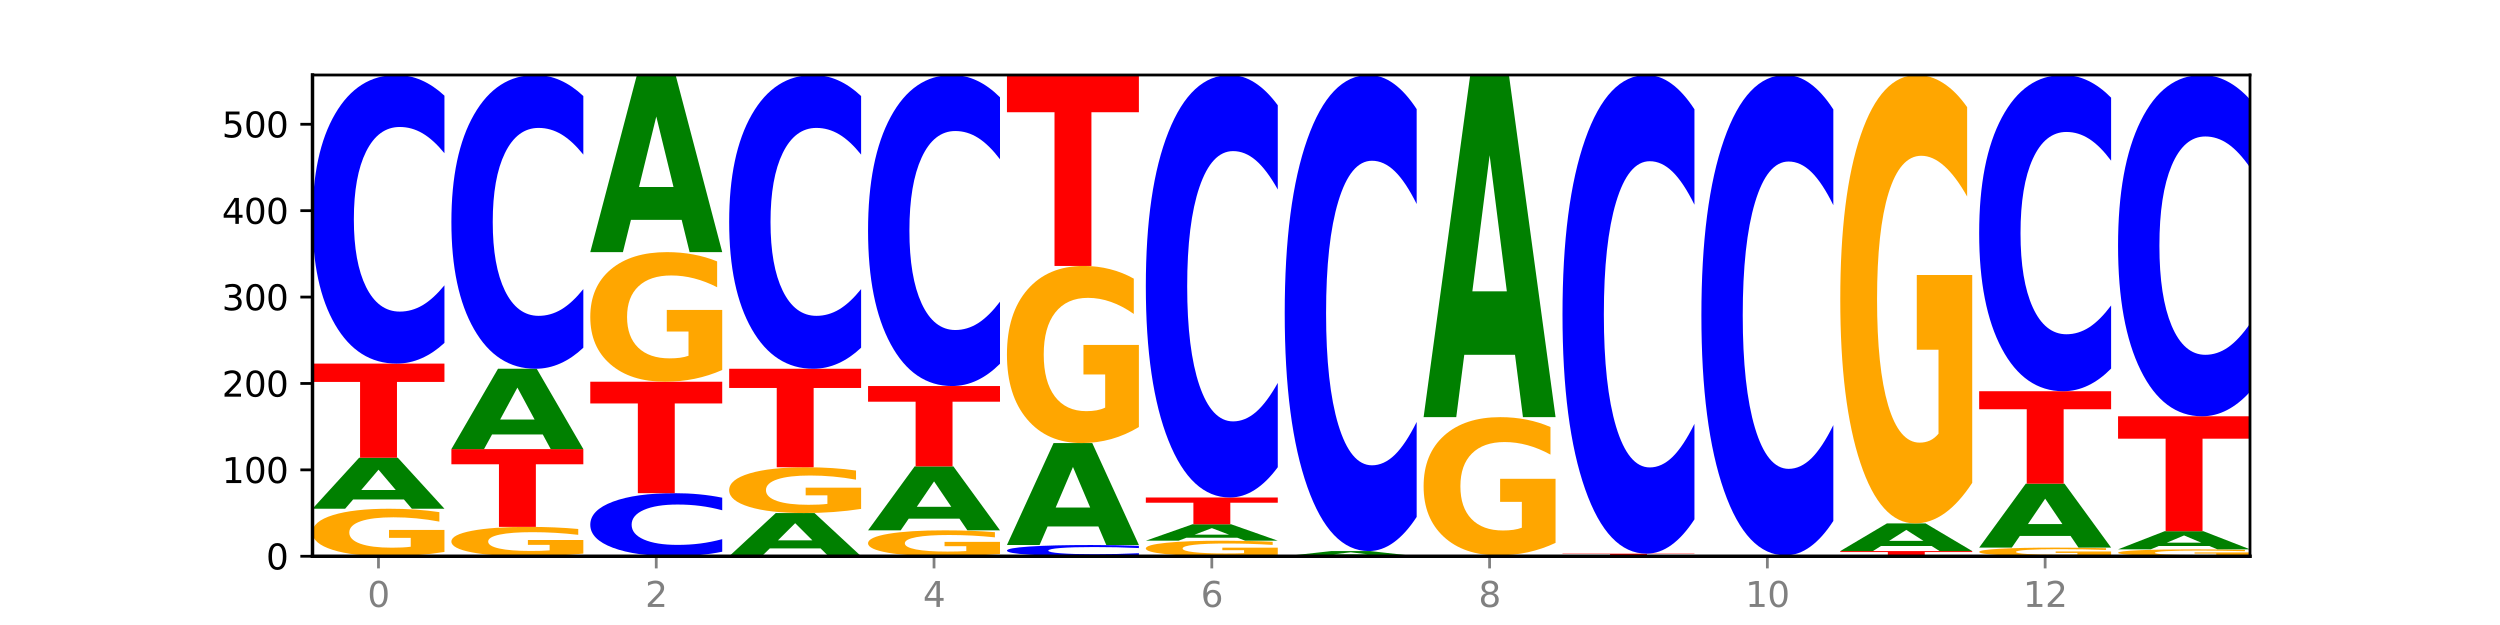
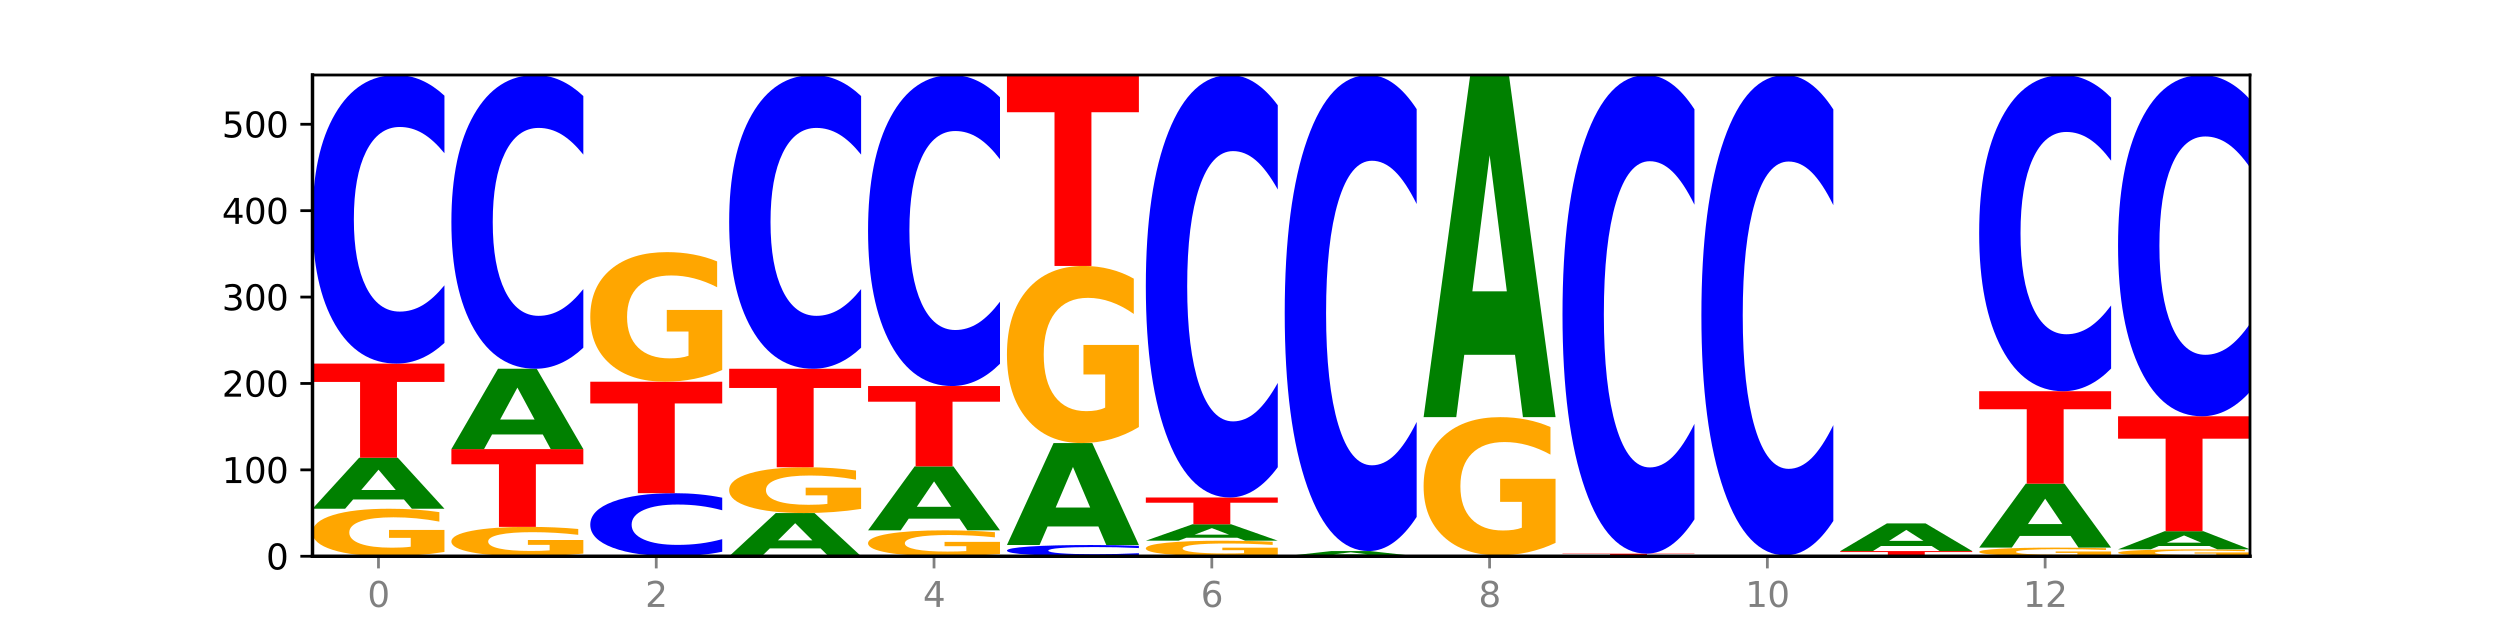
<svg xmlns="http://www.w3.org/2000/svg" xmlns:xlink="http://www.w3.org/1999/xlink" width="720pt" height="180pt" viewBox="0 0 720 180" version="1.1">
  <defs>
    <style type="text/css">*{stroke-linejoin: round; stroke-linecap: butt}</style>
  </defs>
  <g id="figure_1">
    <g id="patch_1">
-       <path d="M 0 180  L 720 180  L 720 0  L 0 0  z " style="fill: #ffffff" />
+       <path d="M 0 180  L 720 180  L 0 0  z " style="fill: #ffffff" />
    </g>
    <g id="axes_1">
      <g id="patch_2">
        <path d="M 90 160.2  L 648 160.2  L 648 21.6  L 90 21.6  z " style="fill: #ffffff" />
      </g>
      <g id="line2d_1">
        <path d="M 90 160.2  L 648 160.2  " clip-path="url(#p643b9ec272)" style="fill: none; stroke: #000000; stroke-width: 0.5; stroke-linecap: square" />
      </g>
      <g id="patch_3">
        <path d="M 128 158.962  Q 124.168 159.581 120.046 159.892  Q 115.924 160.2 111.529 160.2  Q 101.599 160.2 95.8 158.357  Q 90 156.514 90 153.361  Q 90 150.172 95.902 148.343  Q 101.812 146.514 112.091 146.514  Q 116.052 146.514 119.68 146.763  Q 123.316 147.009 126.535 147.495  L 126.535 150.223  Q 123.214 149.599 119.926 149.29  Q 116.639 148.979 113.335 148.979  Q 107.22 148.979 103.907 150.116  Q 100.594 151.25 100.594 153.361  Q 100.594 155.453 103.788 156.595  Q 106.982 157.735 112.858 157.735  Q 114.459 157.735 115.83 157.67  Q 117.201 157.602 118.291 157.461  L 118.291 154.899  L 112.032 154.899  L 112.032 152.618  L 128 152.618  L 128 158.962  z " clip-path="url(#p643b9ec272)" style="fill: #ffa600" />
      </g>
      <g id="patch_4">
        <path d="M 116.323 143.84  L 101.708 143.84  L 99.401 146.514  L 90 146.514  L 103.425 131.833  L 114.575 131.833  L 128 146.514  L 118.607 146.514  L 116.323 143.84  z M 104.039 141.115  L 113.969 141.115  L 109.012 135.275  L 104.039 141.115  z " clip-path="url(#p643b9ec272)" style="fill: #008000" />
      </g>
      <g id="patch_5">
        <path d="M 90 104.71  L 128 104.71  L 128 110  L 114.329 110  L 114.329 131.833  L 103.698 131.833  L 103.698 110  L 90 110  L 90 104.71  z " clip-path="url(#p643b9ec272)" style="fill: #ff0000" />
      </g>
      <g id="patch_6">
        <path d="M 128 98.753  Q 124.821 101.706 121.384 103.199  Q 117.947 104.71 114.204 104.71  Q 103.04 104.71 96.52 93.517  Q 90 82.323 90 63.181  Q 90 43.97 96.52 32.794  Q 103.04 21.6 114.204 21.6  Q 117.947 21.6 121.384 23.111  Q 124.821 24.604 128 27.557  L 128 44.124  Q 124.793 40.21 121.681 38.39  Q 118.569 36.57 115.132 36.57  Q 108.966 36.57 105.434 43.661  Q 101.91 50.734 101.91 63.181  Q 101.91 75.576 105.434 82.667  Q 108.966 89.74 115.132 89.74  Q 118.569 89.74 121.681 87.92  Q 124.793 86.083 128 82.169  L 128 98.753  z " clip-path="url(#p643b9ec272)" style="fill: #0000ff" />
      </g>
      <g id="patch_7">
        <path d="M 168 159.435  Q 164.168 159.817 160.046 160.01  Q 155.924 160.2 151.529 160.2  Q 141.599 160.2 135.8 159.061  Q 130 157.921 130 155.972  Q 130 154.001 135.902 152.87  Q 141.812 151.74 152.091 151.74  Q 156.052 151.74 159.68 151.893  Q 163.316 152.046 166.535 152.346  L 166.535 154.033  Q 163.214 153.646 159.926 153.456  Q 156.639 153.264 153.335 153.264  Q 147.22 153.264 143.907 153.966  Q 140.594 154.667 140.594 155.972  Q 140.594 157.266 143.788 157.972  Q 146.982 158.676 152.858 158.676  Q 154.459 158.676 155.83 158.636  Q 157.201 158.594 158.291 158.507  L 158.291 156.923  L 152.032 156.923  L 152.032 155.513  L 168 155.513  L 168 159.435  z " clip-path="url(#p643b9ec272)" style="fill: #ffa600" />
      </g>
      <g id="patch_8">
        <path d="M 130 129.345  L 168 129.345  L 168 133.712  L 154.329 133.712  L 154.329 151.74  L 143.698 151.74  L 143.698 133.712  L 130 133.712  L 130 129.345  z " clip-path="url(#p643b9ec272)" style="fill: #ff0000" />
      </g>
      <g id="patch_9">
        <path d="M 156.323 125.129  L 141.708 125.129  L 139.401 129.345  L 130 129.345  L 143.425 106.203  L 154.575 106.203  L 168 129.345  L 158.607 129.345  L 156.323 125.129  z M 144.039 120.834  L 153.969 120.834  L 149.012 111.629  L 144.039 120.834  z " clip-path="url(#p643b9ec272)" style="fill: #008000" />
      </g>
      <g id="patch_10">
        <path d="M 168 100.139  Q 164.821 103.145 161.384 104.665  Q 157.947 106.203 154.204 106.203  Q 143.04 106.203 136.52 94.809  Q 130 83.414 130 63.928  Q 130 44.372 136.52 32.995  Q 143.04 21.6 154.204 21.6  Q 157.947 21.6 161.384 23.138  Q 164.821 24.658 168 27.664  L 168 44.529  Q 164.793 40.544 161.681 38.692  Q 158.569 36.839 155.132 36.839  Q 148.966 36.839 145.434 44.057  Q 141.91 51.257 141.91 63.928  Q 141.91 76.546 145.434 83.764  Q 148.966 90.964 155.132 90.964  Q 158.569 90.964 161.681 89.111  Q 164.793 87.241 168 83.257  L 168 100.139  z " clip-path="url(#p643b9ec272)" style="fill: #0000ff" />
      </g>
      <g id="patch_11">
        <path d="M 208 158.898  Q 204.821 159.543 201.384 159.87  Q 197.947 160.2 194.204 160.2  Q 183.04 160.2 176.52 157.754  Q 170 155.307 170 151.123  Q 170 146.924 176.52 144.482  Q 183.04 142.035 194.204 142.035  Q 197.947 142.035 201.384 142.365  Q 204.821 142.692 208 143.337  L 208 146.958  Q 204.793 146.103 201.681 145.705  Q 198.569 145.307 195.132 145.307  Q 188.966 145.307 185.434 146.857  Q 181.91 148.403 181.91 151.123  Q 181.91 153.832 185.434 155.382  Q 188.966 156.928 195.132 156.928  Q 198.569 156.928 201.681 156.53  Q 204.793 156.129 208 155.273  L 208 158.898  z " clip-path="url(#p643b9ec272)" style="fill: #0000ff" />
      </g>
      <g id="patch_12">
        <path d="M 170 109.936  L 208 109.936  L 208 116.196  L 194.329 116.196  L 194.329 142.035  L 183.698 142.035  L 183.698 116.196  L 170 116.196  L 170 109.936  z " clip-path="url(#p643b9ec272)" style="fill: #ff0000" />
      </g>
      <g id="patch_13">
        <path d="M 208 106.559  Q 204.168 108.247 200.046 109.095  Q 195.924 109.936 191.529 109.936  Q 181.599 109.936 175.8 104.909  Q 170 99.882 170 91.285  Q 170 82.588 175.902 77.599  Q 181.812 72.611 192.091 72.611  Q 196.052 72.611 199.68 73.289  Q 203.316 73.96 206.535 75.286  L 206.535 82.727  Q 203.214 81.023 199.926 80.182  Q 196.639 79.334 193.335 79.334  Q 187.22 79.334 183.907 82.434  Q 180.594 85.525 180.594 91.285  Q 180.594 96.99 183.788 100.105  Q 186.982 103.212 192.858 103.212  Q 194.459 103.212 195.83 103.035  Q 197.201 102.85 198.291 102.465  L 198.291 95.479  L 192.032 95.479  L 192.032 89.257  L 208 89.257  L 208 106.559  z " clip-path="url(#p643b9ec272)" style="fill: #ffa600" />
      </g>
      <g id="patch_14">
-         <path d="M 196.323 63.318  L 181.708 63.318  L 179.401 72.611  L 170 72.611  L 183.425 21.6  L 194.575 21.6  L 208 72.611  L 198.607 72.611  L 196.323 63.318  z M 184.039 53.851  L 193.969 53.851  L 189.012 33.56  L 184.039 53.851  z " clip-path="url(#p643b9ec272)" style="fill: #008000" />
-       </g>
+         </g>
      <g id="patch_15">
        <path d="M 236.323 157.934  L 221.708 157.934  L 219.401 160.2  L 210 160.2  L 223.425 147.758  L 234.575 147.758  L 248 160.2  L 238.607 160.2  L 236.323 157.934  z M 224.039 155.624  L 233.969 155.624  L 229.012 150.675  L 224.039 155.624  z " clip-path="url(#p643b9ec272)" style="fill: #008000" />
      </g>
      <g id="patch_16">
        <path d="M 248 146.565  Q 244.168 147.162 240.046 147.461  Q 235.924 147.758 231.529 147.758  Q 221.599 147.758 215.8 145.982  Q 210 144.206 210 141.168  Q 210 138.095 215.902 136.333  Q 221.812 134.57 232.091 134.57  Q 236.052 134.57 239.68 134.81  Q 243.316 135.047 246.535 135.516  L 246.535 138.144  Q 243.214 137.542 239.926 137.245  Q 236.639 136.946 233.335 136.946  Q 227.22 136.946 223.907 138.041  Q 220.594 139.133 220.594 141.168  Q 220.594 143.184 223.788 144.285  Q 226.982 145.383 232.858 145.383  Q 234.459 145.383 235.83 145.32  Q 237.201 145.255 238.291 145.119  L 238.291 142.65  L 232.032 142.65  L 232.032 140.452  L 248 140.452  L 248 146.565  z " clip-path="url(#p643b9ec272)" style="fill: #ffa600" />
      </g>
      <g id="patch_17">
        <path d="M 210 106.203  L 248 106.203  L 248 111.736  L 234.329 111.736  L 234.329 134.57  L 223.698 134.57  L 223.698 111.736  L 210 111.736  L 210 106.203  z " clip-path="url(#p643b9ec272)" style="fill: #ff0000" />
      </g>
      <g id="patch_18">
        <path d="M 248 100.139  Q 244.821 103.145 241.384 104.665  Q 237.947 106.203 234.204 106.203  Q 223.04 106.203 216.52 94.809  Q 210 83.414 210 63.928  Q 210 44.372 216.52 32.995  Q 223.04 21.6 234.204 21.6  Q 237.947 21.6 241.384 23.138  Q 244.821 24.658 248 27.664  L 248 44.529  Q 244.793 40.544 241.681 38.692  Q 238.569 36.839 235.132 36.839  Q 228.966 36.839 225.434 44.057  Q 221.91 51.257 221.91 63.928  Q 221.91 76.546 225.434 83.764  Q 228.966 90.964 235.132 90.964  Q 238.569 90.964 241.681 89.111  Q 244.793 87.241 248 83.257  L 248 100.139  z " clip-path="url(#p643b9ec272)" style="fill: #0000ff" />
      </g>
      <g id="patch_19">
        <path d="M 288 159.525  Q 284.168 159.862 280.046 160.032  Q 275.924 160.2 271.529 160.2  Q 261.599 160.2 255.8 159.195  Q 250 158.189 250 156.47  Q 250 154.73 255.902 153.733  Q 261.812 152.735 272.091 152.735  Q 276.052 152.735 279.68 152.871  Q 283.316 153.005 286.535 153.27  L 286.535 154.758  Q 283.214 154.417 279.926 154.249  Q 276.639 154.08 273.335 154.08  Q 267.22 154.08 263.907 154.7  Q 260.594 155.318 260.594 156.47  Q 260.594 157.611 263.788 158.234  Q 266.982 158.855 272.858 158.855  Q 274.459 158.855 275.83 158.82  Q 277.201 158.783 278.291 158.706  L 278.291 157.309  L 272.032 157.309  L 272.032 156.064  L 288 156.064  L 288 159.525  z " clip-path="url(#p643b9ec272)" style="fill: #ffa600" />
      </g>
      <g id="patch_20">
        <path d="M 276.323 149.381  L 261.708 149.381  L 259.401 152.735  L 250 152.735  L 263.425 134.321  L 274.575 134.321  L 288 152.735  L 278.607 152.735  L 276.323 149.381  z M 264.039 145.963  L 273.969 145.963  L 269.012 138.639  L 264.039 145.963  z " clip-path="url(#p643b9ec272)" style="fill: #008000" />
      </g>
      <g id="patch_21">
        <path d="M 250 111.18  L 288 111.18  L 288 115.693  L 274.329 115.693  L 274.329 134.321  L 263.698 134.321  L 263.698 115.693  L 250 115.693  L 250 111.18  z " clip-path="url(#p643b9ec272)" style="fill: #ff0000" />
      </g>
      <g id="patch_22">
        <path d="M 288 104.759  Q 284.821 107.942 281.384 109.552  Q 277.947 111.18 274.204 111.18  Q 263.04 111.18 256.52 99.115  Q 250 87.05 250 66.418  Q 250 45.711 256.52 33.665  Q 263.04 21.6 274.204 21.6  Q 277.947 21.6 281.384 23.228  Q 284.821 24.838 288 28.021  L 288 45.878  Q 284.793 41.659 281.681 39.697  Q 278.569 37.736 275.132 37.736  Q 268.966 37.736 265.434 45.378  Q 261.91 53.002 261.91 66.418  Q 261.91 79.778 265.434 87.42  Q 268.966 95.044 275.132 95.044  Q 278.569 95.044 281.681 93.083  Q 284.793 91.103 288 86.884  L 288 104.759  z " clip-path="url(#p643b9ec272)" style="fill: #0000ff" />
      </g>
      <g id="patch_23">
        <path d="M 328 159.968  Q 324.821 160.083 321.384 160.141  Q 317.947 160.2 314.204 160.2  Q 303.04 160.2 296.52 159.764  Q 290 159.329 290 158.584  Q 290 157.836 296.52 157.401  Q 303.04 156.965 314.204 156.965  Q 317.947 156.965 321.384 157.024  Q 324.821 157.082 328 157.197  L 328 157.842  Q 324.793 157.69 321.681 157.619  Q 318.569 157.548 315.132 157.548  Q 308.966 157.548 305.434 157.824  Q 301.91 158.099 301.91 158.584  Q 301.91 159.066 305.434 159.342  Q 308.966 159.617 315.132 159.617  Q 318.569 159.617 321.681 159.546  Q 324.793 159.475 328 159.323  L 328 159.968  z " clip-path="url(#p643b9ec272)" style="fill: #0000ff" />
      </g>
      <g id="patch_24">
        <path d="M 316.323 151.616  L 301.708 151.616  L 299.401 156.965  L 290 156.965  L 303.425 127.603  L 314.575 127.603  L 328 156.965  L 318.607 156.965  L 316.323 151.616  z M 304.039 146.167  L 313.969 146.167  L 309.012 134.487  L 304.039 146.167  z " clip-path="url(#p643b9ec272)" style="fill: #008000" />
      </g>
      <g id="patch_25">
        <path d="M 328 122.988  Q 324.168 125.295 320.046 126.454  Q 315.924 127.603 311.529 127.603  Q 301.599 127.603 295.8 120.733  Q 290 113.862 290 102.113  Q 290 90.227 295.902 83.41  Q 301.812 76.592 312.091 76.592  Q 316.052 76.592 319.68 77.519  Q 323.316 78.436 326.535 80.249  L 326.535 90.417  Q 323.214 88.088 319.926 86.94  Q 316.639 85.781 313.335 85.781  Q 307.22 85.781 303.907 90.017  Q 300.594 94.242 300.594 102.113  Q 300.594 109.911 303.788 114.168  Q 306.982 118.414 312.858 118.414  Q 314.459 118.414 315.83 118.172  Q 317.201 117.919 318.291 117.392  L 318.291 107.846  L 312.032 107.846  L 312.032 99.342  L 328 99.342  L 328 122.988  z " clip-path="url(#p643b9ec272)" style="fill: #ffa600" />
      </g>
      <g id="patch_26">
        <path d="M 290 21.6  L 328 21.6  L 328 32.325  L 314.329 32.325  L 314.329 76.592  L 303.698 76.592  L 303.698 32.325  L 290 32.325  L 290 21.6  z " clip-path="url(#p643b9ec272)" style="fill: #ff0000" />
      </g>
      <g id="patch_27">
        <path d="M 368 159.795  Q 364.168 159.997 360.046 160.099  Q 355.924 160.2 351.529 160.2  Q 341.599 160.2 335.8 159.597  Q 330 158.994 330 157.962  Q 330 156.918 335.902 156.32  Q 341.812 155.721 352.091 155.721  Q 356.052 155.721 359.68 155.802  Q 363.316 155.883 366.535 156.042  L 366.535 156.935  Q 363.214 156.73 359.926 156.63  Q 356.639 156.528 353.335 156.528  Q 347.22 156.528 343.907 156.9  Q 340.594 157.271 340.594 157.962  Q 340.594 158.647 343.788 159.02  Q 346.982 159.393 352.858 159.393  Q 354.459 159.393 355.83 159.372  Q 357.201 159.35 358.291 159.303  L 358.291 158.465  L 352.032 158.465  L 352.032 157.719  L 368 157.719  L 368 159.795  z " clip-path="url(#p643b9ec272)" style="fill: #ffa600" />
      </g>
      <g id="patch_28">
        <path d="M 356.323 154.86  L 341.708 154.86  L 339.401 155.721  L 330 155.721  L 343.425 150.993  L 354.575 150.993  L 368 155.721  L 358.607 155.721  L 356.323 154.86  z M 344.039 153.982  L 353.969 153.982  L 349.012 152.102  L 344.039 153.982  z " clip-path="url(#p643b9ec272)" style="fill: #008000" />
      </g>
      <g id="patch_29">
        <path d="M 330 143.279  L 368 143.279  L 368 144.784  L 354.329 144.784  L 354.329 150.993  L 343.698 150.993  L 343.698 144.784  L 330 144.784  L 330 143.279  z " clip-path="url(#p643b9ec272)" style="fill: #ff0000" />
      </g>
      <g id="patch_30">
        <path d="M 368 134.557  Q 364.821 138.881 361.384 141.067  Q 357.947 143.279 354.204 143.279  Q 343.04 143.279 336.52 126.891  Q 330 110.503 330 82.477  Q 330 54.351 336.52 37.988  Q 343.04 21.6 354.204 21.6  Q 357.947 21.6 361.384 23.812  Q 364.821 25.999 368 30.322  L 368 54.577  Q 364.793 48.847 361.681 46.182  Q 358.569 43.518 355.132 43.518  Q 348.966 43.518 345.434 53.899  Q 341.91 64.254 341.91 82.477  Q 341.91 100.625 345.434 111.006  Q 348.966 121.361 355.132 121.361  Q 358.569 121.361 361.681 118.697  Q 364.793 116.008 368 110.277  L 368 134.557  z " clip-path="url(#p643b9ec272)" style="fill: #0000ff" />
      </g>
      <g id="patch_31">
        <path d="M 396.323 159.928  L 381.708 159.928  L 379.401 160.2  L 370 160.2  L 383.425 158.707  L 394.575 158.707  L 408 160.2  L 398.607 160.2  L 396.323 159.928  z M 384.039 159.651  L 393.969 159.651  L 389.012 159.057  L 384.039 159.651  z " clip-path="url(#p643b9ec272)" style="fill: #008000" />
      </g>
      <g id="patch_32">
        <path d="M 408 148.879  Q 404.821 153.751 401.384 156.215  Q 397.947 158.707 394.204 158.707  Q 383.04 158.707 376.52 140.241  Q 370 121.775 370 90.196  Q 370 58.504 376.52 40.066  Q 383.04 21.6 394.204 21.6  Q 397.947 21.6 401.384 24.092  Q 404.821 26.556 408 31.428  L 408 58.759  Q 404.793 52.301 401.681 49.299  Q 398.569 46.297 395.132 46.297  Q 388.966 46.297 385.434 57.994  Q 381.91 69.663 381.91 90.196  Q 381.91 110.644 385.434 122.342  Q 388.966 134.01 395.132 134.01  Q 398.569 134.01 401.681 131.008  Q 404.793 127.978 408 121.52  L 408 148.879  z " clip-path="url(#p643b9ec272)" style="fill: #0000ff" />
      </g>
      <g id="patch_33">
        <path d="M 410 159.951  L 448 159.951  L 448 160  L 434.329 160  L 434.329 160.2  L 423.698 160.2  L 423.698 160  L 410 160  L 410 159.951  z " clip-path="url(#p643b9ec272)" style="fill: #ff0000" />
      </g>
      <g id="patch_34">
        <path d="M 448 156.349  Q 444.168 158.15 440.046 159.055  Q 435.924 159.951 431.529 159.951  Q 421.599 159.951 415.8 154.589  Q 410 149.227 410 140.057  Q 410 130.78 415.902 125.459  Q 421.812 120.138 432.091 120.138  Q 436.052 120.138 439.68 120.862  Q 443.316 121.577 446.535 122.992  L 446.535 130.928  Q 443.214 129.11 439.926 128.214  Q 436.639 127.309 433.335 127.309  Q 427.22 127.309 423.907 130.615  Q 420.594 133.913 420.594 140.057  Q 420.594 146.143 423.788 149.465  Q 426.982 152.78 432.858 152.78  Q 434.459 152.78 435.83 152.591  Q 437.201 152.393 438.291 151.982  L 438.291 144.531  L 432.032 144.531  L 432.032 137.894  L 448 137.894  L 448 156.349  z " clip-path="url(#p643b9ec272)" style="fill: #ffa600" />
      </g>
      <g id="patch_35">
        <path d="M 436.323 102.187  L 421.708 102.187  L 419.401 120.138  L 410 120.138  L 423.425 21.6  L 434.575 21.6  L 448 120.138  L 438.607 120.138  L 436.323 102.187  z M 424.039 83.899  L 433.969 83.899  L 429.012 44.703  L 424.039 83.899  z " clip-path="url(#p643b9ec272)" style="fill: #008000" />
      </g>
      <g id="patch_36">
        <path d="M 488 160.177  Q 484.168 160.189 480.046 160.194  Q 475.924 160.2 471.529 160.2  Q 461.599 160.2 455.8 160.166  Q 450 160.133 450 160.076  Q 450 160.018 455.902 159.984  Q 461.812 159.951 472.091 159.951  Q 476.052 159.951 479.68 159.956  Q 483.316 159.96 486.535 159.969  L 486.535 160.019  Q 483.214 160.007 479.926 160.002  Q 476.639 159.996 473.335 159.996  Q 467.22 159.996 463.907 160.017  Q 460.594 160.037 460.594 160.076  Q 460.594 160.114 463.788 160.134  Q 466.982 160.155 472.858 160.155  Q 474.459 160.155 475.83 160.154  Q 477.201 160.153 478.291 160.15  L 478.291 160.104  L 472.032 160.104  L 472.032 160.062  L 488 160.062  L 488 160.177  z " clip-path="url(#p643b9ec272)" style="fill: #ffa600" />
      </g>
      <g id="patch_37">
        <path d="M 450 159.454  L 488 159.454  L 488 159.551  L 474.329 159.551  L 474.329 159.951  L 463.698 159.951  L 463.698 159.551  L 450 159.551  L 450 159.454  z " clip-path="url(#p643b9ec272)" style="fill: #ff0000" />
      </g>
      <g id="patch_38">
        <path d="M 488 149.572  Q 484.821 154.47 481.384 156.948  Q 477.947 159.454 474.204 159.454  Q 463.04 159.454 456.52 140.887  Q 450 122.32 450 90.569  Q 450 58.705 456.52 40.167  Q 463.04 21.6 474.204 21.6  Q 477.947 21.6 481.384 24.106  Q 484.821 26.583 488 31.481  L 488 58.961  Q 484.793 52.468 481.681 49.45  Q 478.569 46.431 475.132 46.431  Q 468.966 46.431 465.434 58.192  Q 461.91 69.924 461.91 90.569  Q 461.91 111.129 465.434 122.89  Q 468.966 134.622 475.132 134.622  Q 478.569 134.622 481.681 131.604  Q 484.793 128.557 488 122.064  L 488 149.572  z " clip-path="url(#p643b9ec272)" style="fill: #0000ff" />
      </g>
      <g id="patch_39">
        <path d="M 516.323 160.155  L 501.708 160.155  L 499.401 160.2  L 490 160.2  L 503.425 159.951  L 514.575 159.951  L 528 160.2  L 518.607 160.2  L 516.323 160.155  z M 504.039 160.108  L 513.969 160.108  L 509.012 160.01  L 504.039 160.108  z " clip-path="url(#p643b9ec272)" style="fill: #008000" />
      </g>
      <g id="patch_40">
        <path d="M 528 150.034  Q 524.821 154.95 521.384 157.436  Q 517.947 159.951 514.204 159.951  Q 503.04 159.951 496.52 141.318  Q 490 122.684 490 90.818  Q 490 58.838 496.52 40.234  Q 503.04 21.6 514.204 21.6  Q 517.947 21.6 521.384 24.115  Q 524.821 26.601 528 31.517  L 528 59.096  Q 524.793 52.58 521.681 49.55  Q 518.569 46.521 515.132 46.521  Q 508.966 46.521 505.434 58.324  Q 501.91 70.099 501.91 90.818  Q 501.91 111.453 505.434 123.256  Q 508.966 135.03 515.132 135.03  Q 518.569 135.03 521.681 132.001  Q 524.793 128.943 528 122.427  L 528 150.034  z " clip-path="url(#p643b9ec272)" style="fill: #0000ff" />
      </g>
      <g id="patch_41">
        <path d="M 530 158.707  L 568 158.707  L 568 158.998  L 554.329 158.998  L 554.329 160.2  L 543.698 160.2  L 543.698 158.998  L 530 158.998  L 530 158.707  z " clip-path="url(#p643b9ec272)" style="fill: #ff0000" />
      </g>
      <g id="patch_42">
        <path d="M 556.323 157.256  L 541.708 157.256  L 539.401 158.707  L 530 158.707  L 543.425 150.744  L 554.575 150.744  L 568 158.707  L 558.607 158.707  L 556.323 157.256  z M 544.039 155.779  L 553.969 155.779  L 549.012 152.611  L 544.039 155.779  z " clip-path="url(#p643b9ec272)" style="fill: #008000" />
      </g>
      <g id="patch_43">
-         <path d="M 568 139.06  Q 564.168 144.902 560.046 147.837  Q 555.924 150.744 551.529 150.744  Q 541.599 150.744 535.8 133.351  Q 530 115.957 530 86.212  Q 530 56.12 535.902 38.86  Q 541.812 21.6 552.091 21.6  Q 556.052 21.6 559.68 23.948  Q 563.316 26.269 566.535 30.857  L 566.535 56.6  Q 563.214 50.705 559.926 47.797  Q 556.639 44.863 553.335 44.863  Q 547.22 44.863 543.907 55.587  Q 540.594 66.284 540.594 86.212  Q 540.594 105.953 543.788 116.731  Q 546.982 127.482 552.858 127.482  Q 554.459 127.482 555.83 126.868  Q 557.201 126.228 558.291 124.894  L 558.291 100.725  L 552.032 100.725  L 552.032 79.196  L 568 79.196  L 568 139.06  z " clip-path="url(#p643b9ec272)" style="fill: #ffa600" />
-       </g>
+         </g>
      <g id="patch_44">
        <path d="M 608 159.975  Q 604.168 160.087 600.046 160.144  Q 595.924 160.2 591.529 160.2  Q 581.599 160.2 575.8 159.865  Q 570 159.53 570 158.957  Q 570 158.377 575.902 158.044  Q 581.812 157.712 592.091 157.712  Q 596.052 157.712 599.68 157.757  Q 603.316 157.802 606.535 157.89  L 606.535 158.386  Q 603.214 158.272 599.926 158.216  Q 596.639 158.16 593.335 158.16  Q 587.22 158.16 583.907 158.367  Q 580.594 158.573 580.594 158.957  Q 580.594 159.337 583.788 159.545  Q 586.982 159.752 592.858 159.752  Q 594.459 159.752 595.83 159.74  Q 597.201 159.728 598.291 159.702  L 598.291 159.236  L 592.032 159.236  L 592.032 158.821  L 608 158.821  L 608 159.975  z " clip-path="url(#p643b9ec272)" style="fill: #ffa600" />
      </g>
      <g id="patch_45">
        <path d="M 596.323 154.357  L 581.708 154.357  L 579.401 157.712  L 570 157.712  L 583.425 139.298  L 594.575 139.298  L 608 157.712  L 598.607 157.712  L 596.323 154.357  z M 584.039 150.94  L 593.969 150.94  L 589.012 143.615  L 584.039 150.94  z " clip-path="url(#p643b9ec272)" style="fill: #008000" />
      </g>
      <g id="patch_46">
        <path d="M 570 112.673  L 608 112.673  L 608 117.866  L 594.329 117.866  L 594.329 139.298  L 583.698 139.298  L 583.698 117.866  L 570 117.866  L 570 112.673  z " clip-path="url(#p643b9ec272)" style="fill: #ff0000" />
      </g>
      <g id="patch_47">
        <path d="M 608 106.145  Q 604.821 109.381 601.384 111.017  Q 597.947 112.673 594.204 112.673  Q 583.04 112.673 576.52 100.407  Q 570 88.141 570 67.165  Q 570 46.113 576.52 33.866  Q 583.04 21.6 594.204 21.6  Q 597.947 21.6 601.384 23.256  Q 604.821 24.892 608 28.128  L 608 46.282  Q 604.793 41.993 601.681 39.999  Q 598.569 38.005 595.132 38.005  Q 588.966 38.005 585.434 45.774  Q 581.91 53.525 581.91 67.165  Q 581.91 80.748 585.434 88.517  Q 588.966 96.268 595.132 96.268  Q 598.569 96.268 601.681 94.274  Q 604.793 92.261 608 87.972  L 608 106.145  z " clip-path="url(#p643b9ec272)" style="fill: #0000ff" />
      </g>
      <g id="patch_48">
        <path d="M 648 160.02  Q 644.168 160.11 640.046 160.155  Q 635.924 160.2 631.529 160.2  Q 621.599 160.2 615.8 159.932  Q 610 159.664 610 159.205  Q 610 158.741 615.902 158.475  Q 621.812 158.209 632.091 158.209  Q 636.052 158.209 639.68 158.246  Q 643.316 158.281 646.535 158.352  L 646.535 158.749  Q 643.214 158.658 639.926 158.613  Q 636.639 158.568 633.335 158.568  Q 627.22 158.568 623.907 158.733  Q 620.594 158.898 620.594 159.205  Q 620.594 159.51 623.788 159.676  Q 626.982 159.841 632.858 159.841  Q 634.459 159.841 635.83 159.832  Q 637.201 159.822 638.291 159.802  L 638.291 159.429  L 632.032 159.429  L 632.032 159.097  L 648 159.097  L 648 160.02  z " clip-path="url(#p643b9ec272)" style="fill: #ffa600" />
      </g>
      <g id="patch_49">
        <path d="M 636.323 157.257  L 621.708 157.257  L 619.401 158.209  L 610 158.209  L 623.425 152.984  L 634.575 152.984  L 648 158.209  L 638.607 158.209  L 636.323 157.257  z M 624.039 156.288  L 633.969 156.288  L 629.012 154.209  L 624.039 156.288  z " clip-path="url(#p643b9ec272)" style="fill: #008000" />
      </g>
      <g id="patch_50">
        <path d="M 610 119.889  L 648 119.889  L 648 126.343  L 634.329 126.343  L 634.329 152.984  L 623.698 152.984  L 623.698 126.343  L 610 126.343  L 610 119.889  z " clip-path="url(#p643b9ec272)" style="fill: #ff0000" />
      </g>
      <g id="patch_51">
        <path d="M 648 112.844  Q 644.821 116.336 641.384 118.102  Q 637.947 119.889 634.204 119.889  Q 623.04 119.889 616.52 106.651  Q 610 93.413 610 70.775  Q 610 48.055 616.52 34.838  Q 623.04 21.6 634.204 21.6  Q 637.947 21.6 641.384 23.387  Q 644.821 25.153 648 28.645  L 648 48.238  Q 644.793 43.609 641.681 41.457  Q 638.569 39.305 635.132 39.305  Q 628.966 39.305 625.434 47.69  Q 621.91 56.055 621.91 70.775  Q 621.91 85.434 625.434 93.819  Q 628.966 102.184 635.132 102.184  Q 638.569 102.184 641.681 100.032  Q 644.793 97.86 648 93.231  L 648 112.844  z " clip-path="url(#p643b9ec272)" style="fill: #0000ff" />
      </g>
      <g id="matplotlib.axis_1">
        <g id="xtick_1">
          <g id="line2d_2">
            <defs>
              <path id="m7a771ee35f" d="M 0 0  L 0 3.5  " style="stroke: #808080; stroke-width: 0.8" />
            </defs>
            <g>
              <use xlink:href="#m7a771ee35f" x="109" y="160.2" style="fill: #808080; stroke: #808080; stroke-width: 0.8" />
            </g>
          </g>
          <g id="text_1">
            <g style="fill: #808080" transform="translate(105.819 174.798) scale(0.1 -0.1)">
              <defs>
                <path id="DejaVuSans-30" d="M 2034 4250  Q 1547 4250 1301 3770  Q 1056 3291 1056 2328  Q 1056 1369 1301 889  Q 1547 409 2034 409  Q 2525 409 2770 889  Q 3016 1369 3016 2328  Q 3016 3291 2770 3770  Q 2525 4250 2034 4250  z M 2034 4750  Q 2819 4750 3233 4129  Q 3647 3509 3647 2328  Q 3647 1150 3233 529  Q 2819 -91 2034 -91  Q 1250 -91 836 529  Q 422 1150 422 2328  Q 422 3509 836 4129  Q 1250 4750 2034 4750  z " transform="scale(0.016)" />
              </defs>
              <use xlink:href="#DejaVuSans-30" />
            </g>
          </g>
        </g>
        <g id="xtick_2">
          <g id="line2d_3">
            <g>
              <use xlink:href="#m7a771ee35f" x="189" y="160.2" style="fill: #808080; stroke: #808080; stroke-width: 0.8" />
            </g>
          </g>
          <g id="text_2">
            <g style="fill: #808080" transform="translate(185.819 174.798) scale(0.1 -0.1)">
              <defs>
                <path id="DejaVuSans-32" d="M 1228 531  L 3431 531  L 3431 0  L 469 0  L 469 531  Q 828 903 1448 1529  Q 2069 2156 2228 2338  Q 2531 2678 2651 2914  Q 2772 3150 2772 3378  Q 2772 3750 2511 3984  Q 2250 4219 1831 4219  Q 1534 4219 1204 4116  Q 875 4013 500 3803  L 500 4441  Q 881 4594 1212 4672  Q 1544 4750 1819 4750  Q 2544 4750 2975 4387  Q 3406 4025 3406 3419  Q 3406 3131 3298 2873  Q 3191 2616 2906 2266  Q 2828 2175 2409 1742  Q 1991 1309 1228 531  z " transform="scale(0.016)" />
              </defs>
              <use xlink:href="#DejaVuSans-32" />
            </g>
          </g>
        </g>
        <g id="xtick_3">
          <g id="line2d_4">
            <g>
              <use xlink:href="#m7a771ee35f" x="269" y="160.2" style="fill: #808080; stroke: #808080; stroke-width: 0.8" />
            </g>
          </g>
          <g id="text_3">
            <g style="fill: #808080" transform="translate(265.819 174.798) scale(0.1 -0.1)">
              <defs>
                <path id="DejaVuSans-34" d="M 2419 4116  L 825 1625  L 2419 1625  L 2419 4116  z M 2253 4666  L 3047 4666  L 3047 1625  L 3713 1625  L 3713 1100  L 3047 1100  L 3047 0  L 2419 0  L 2419 1100  L 313 1100  L 313 1709  L 2253 4666  z " transform="scale(0.016)" />
              </defs>
              <use xlink:href="#DejaVuSans-34" />
            </g>
          </g>
        </g>
        <g id="xtick_4">
          <g id="line2d_5">
            <g>
              <use xlink:href="#m7a771ee35f" x="349" y="160.2" style="fill: #808080; stroke: #808080; stroke-width: 0.8" />
            </g>
          </g>
          <g id="text_4">
            <g style="fill: #808080" transform="translate(345.819 174.798) scale(0.1 -0.1)">
              <defs>
                <path id="DejaVuSans-36" d="M 2113 2584  Q 1688 2584 1439 2293  Q 1191 2003 1191 1497  Q 1191 994 1439 701  Q 1688 409 2113 409  Q 2538 409 2786 701  Q 3034 994 3034 1497  Q 3034 2003 2786 2293  Q 2538 2584 2113 2584  z M 3366 4563  L 3366 3988  Q 3128 4100 2886 4159  Q 2644 4219 2406 4219  Q 1781 4219 1451 3797  Q 1122 3375 1075 2522  Q 1259 2794 1537 2939  Q 1816 3084 2150 3084  Q 2853 3084 3261 2657  Q 3669 2231 3669 1497  Q 3669 778 3244 343  Q 2819 -91 2113 -91  Q 1303 -91 875 529  Q 447 1150 447 2328  Q 447 3434 972 4092  Q 1497 4750 2381 4750  Q 2619 4750 2861 4703  Q 3103 4656 3366 4563  z " transform="scale(0.016)" />
              </defs>
              <use xlink:href="#DejaVuSans-36" />
            </g>
          </g>
        </g>
        <g id="xtick_5">
          <g id="line2d_6">
            <g>
              <use xlink:href="#m7a771ee35f" x="429" y="160.2" style="fill: #808080; stroke: #808080; stroke-width: 0.8" />
            </g>
          </g>
          <g id="text_5">
            <g style="fill: #808080" transform="translate(425.819 174.798) scale(0.1 -0.1)">
              <defs>
                <path id="DejaVuSans-38" d="M 2034 2216  Q 1584 2216 1326 1975  Q 1069 1734 1069 1313  Q 1069 891 1326 650  Q 1584 409 2034 409  Q 2484 409 2743 651  Q 3003 894 3003 1313  Q 3003 1734 2745 1975  Q 2488 2216 2034 2216  z M 1403 2484  Q 997 2584 770 2862  Q 544 3141 544 3541  Q 544 4100 942 4425  Q 1341 4750 2034 4750  Q 2731 4750 3128 4425  Q 3525 4100 3525 3541  Q 3525 3141 3298 2862  Q 3072 2584 2669 2484  Q 3125 2378 3379 2068  Q 3634 1759 3634 1313  Q 3634 634 3220 271  Q 2806 -91 2034 -91  Q 1263 -91 848 271  Q 434 634 434 1313  Q 434 1759 690 2068  Q 947 2378 1403 2484  z M 1172 3481  Q 1172 3119 1398 2916  Q 1625 2713 2034 2713  Q 2441 2713 2670 2916  Q 2900 3119 2900 3481  Q 2900 3844 2670 4047  Q 2441 4250 2034 4250  Q 1625 4250 1398 4047  Q 1172 3844 1172 3481  z " transform="scale(0.016)" />
              </defs>
              <use xlink:href="#DejaVuSans-38" />
            </g>
          </g>
        </g>
        <g id="xtick_6">
          <g id="line2d_7">
            <g>
              <use xlink:href="#m7a771ee35f" x="509" y="160.2" style="fill: #808080; stroke: #808080; stroke-width: 0.8" />
            </g>
          </g>
          <g id="text_6">
            <g style="fill: #808080" transform="translate(502.637 174.798) scale(0.1 -0.1)">
              <defs>
                <path id="DejaVuSans-31" d="M 794 531  L 1825 531  L 1825 4091  L 703 3866  L 703 4441  L 1819 4666  L 2450 4666  L 2450 531  L 3481 531  L 3481 0  L 794 0  L 794 531  z " transform="scale(0.016)" />
              </defs>
              <use xlink:href="#DejaVuSans-31" />
              <use xlink:href="#DejaVuSans-30" x="63.623" />
            </g>
          </g>
        </g>
        <g id="xtick_7">
          <g id="line2d_8">
            <g>
              <use xlink:href="#m7a771ee35f" x="589" y="160.2" style="fill: #808080; stroke: #808080; stroke-width: 0.8" />
            </g>
          </g>
          <g id="text_7">
            <g style="fill: #808080" transform="translate(582.638 174.798) scale(0.1 -0.1)">
              <use xlink:href="#DejaVuSans-31" />
              <use xlink:href="#DejaVuSans-32" x="63.623" />
            </g>
          </g>
        </g>
      </g>
      <g id="matplotlib.axis_2">
        <g id="ytick_1">
          <g id="line2d_9">
            <defs>
              <path id="ma20298d8a3" d="M 0 0  L -3.5 0  " style="stroke: #000000; stroke-width: 0.8" />
            </defs>
            <g>
              <use xlink:href="#ma20298d8a3" x="90" y="160.2" style="stroke: #000000; stroke-width: 0.8" />
            </g>
          </g>
          <g id="text_8">
            <g transform="translate(76.638 163.999) scale(0.1 -0.1)">
              <use xlink:href="#DejaVuSans-30" />
            </g>
          </g>
        </g>
        <g id="ytick_2">
          <g id="line2d_10">
            <g>
              <use xlink:href="#ma20298d8a3" x="90" y="135.317" style="stroke: #000000; stroke-width: 0.8" />
            </g>
          </g>
          <g id="text_9">
            <g transform="translate(63.913 139.116) scale(0.1 -0.1)">
              <use xlink:href="#DejaVuSans-31" />
              <use xlink:href="#DejaVuSans-30" x="63.623" />
              <use xlink:href="#DejaVuSans-30" x="127.246" />
            </g>
          </g>
        </g>
        <g id="ytick_3">
          <g id="line2d_11">
            <g>
              <use xlink:href="#ma20298d8a3" x="90" y="110.433" style="stroke: #000000; stroke-width: 0.8" />
            </g>
          </g>
          <g id="text_10">
            <g transform="translate(63.913 114.233) scale(0.1 -0.1)">
              <use xlink:href="#DejaVuSans-32" />
              <use xlink:href="#DejaVuSans-30" x="63.623" />
              <use xlink:href="#DejaVuSans-30" x="127.246" />
            </g>
          </g>
        </g>
        <g id="ytick_4">
          <g id="line2d_12">
            <g>
              <use xlink:href="#ma20298d8a3" x="90" y="85.55" style="stroke: #000000; stroke-width: 0.8" />
            </g>
          </g>
          <g id="text_11">
            <g transform="translate(63.913 89.349) scale(0.1 -0.1)">
              <defs>
                <path id="DejaVuSans-33" d="M 2597 2516  Q 3050 2419 3304 2112  Q 3559 1806 3559 1356  Q 3559 666 3084 287  Q 2609 -91 1734 -91  Q 1441 -91 1130 -33  Q 819 25 488 141  L 488 750  Q 750 597 1062 519  Q 1375 441 1716 441  Q 2309 441 2620 675  Q 2931 909 2931 1356  Q 2931 1769 2642 2001  Q 2353 2234 1838 2234  L 1294 2234  L 1294 2753  L 1863 2753  Q 2328 2753 2575 2939  Q 2822 3125 2822 3475  Q 2822 3834 2567 4026  Q 2313 4219 1838 4219  Q 1578 4219 1281 4162  Q 984 4106 628 3988  L 628 4550  Q 988 4650 1302 4700  Q 1616 4750 1894 4750  Q 2613 4750 3031 4423  Q 3450 4097 3450 3541  Q 3450 3153 3228 2886  Q 3006 2619 2597 2516  z " transform="scale(0.016)" />
              </defs>
              <use xlink:href="#DejaVuSans-33" />
              <use xlink:href="#DejaVuSans-30" x="63.623" />
              <use xlink:href="#DejaVuSans-30" x="127.246" />
            </g>
          </g>
        </g>
        <g id="ytick_5">
          <g id="line2d_13">
            <g>
              <use xlink:href="#ma20298d8a3" x="90" y="60.667" style="stroke: #000000; stroke-width: 0.8" />
            </g>
          </g>
          <g id="text_12">
            <g transform="translate(63.913 64.466) scale(0.1 -0.1)">
              <use xlink:href="#DejaVuSans-34" />
              <use xlink:href="#DejaVuSans-30" x="63.623" />
              <use xlink:href="#DejaVuSans-30" x="127.246" />
            </g>
          </g>
        </g>
        <g id="ytick_6">
          <g id="line2d_14">
            <g>
              <use xlink:href="#ma20298d8a3" x="90" y="35.783" style="stroke: #000000; stroke-width: 0.8" />
            </g>
          </g>
          <g id="text_13">
            <g transform="translate(63.913 39.583) scale(0.1 -0.1)">
              <defs>
                <path id="DejaVuSans-35" d="M 691 4666  L 3169 4666  L 3169 4134  L 1269 4134  L 1269 2991  Q 1406 3038 1543 3061  Q 1681 3084 1819 3084  Q 2600 3084 3056 2656  Q 3513 2228 3513 1497  Q 3513 744 3044 326  Q 2575 -91 1722 -91  Q 1428 -91 1123 -41  Q 819 9 494 109  L 494 744  Q 775 591 1075 516  Q 1375 441 1709 441  Q 2250 441 2565 725  Q 2881 1009 2881 1497  Q 2881 1984 2565 2268  Q 2250 2553 1709 2553  Q 1456 2553 1204 2497  Q 953 2441 691 2322  L 691 4666  z " transform="scale(0.016)" />
              </defs>
              <use xlink:href="#DejaVuSans-35" />
              <use xlink:href="#DejaVuSans-30" x="63.623" />
              <use xlink:href="#DejaVuSans-30" x="127.246" />
            </g>
          </g>
        </g>
      </g>
      <g id="patch_52">
        <path d="M 90 160.2  L 90 21.6  " style="fill: none; stroke: #000000; stroke-linejoin: miter; stroke-linecap: square" />
      </g>
      <g id="patch_53">
        <path d="M 648 160.2  L 648 21.6  " style="fill: none; stroke: #000000; stroke-width: 0.8; stroke-linejoin: miter; stroke-linecap: square" />
      </g>
      <g id="patch_54">
        <path d="M 90 160.2  L 648 160.2  " style="fill: none; stroke: #000000; stroke-linejoin: miter; stroke-linecap: square" />
      </g>
      <g id="patch_55">
        <path d="M 90 21.6  L 648 21.6  " style="fill: none; stroke: #000000; stroke-width: 0.8; stroke-linejoin: miter; stroke-linecap: square" />
      </g>
    </g>
  </g>
  <defs>
    <clipPath id="p643b9ec272">
      <rect x="90" y="21.6" width="558" height="138.6" />
    </clipPath>
  </defs>
</svg>